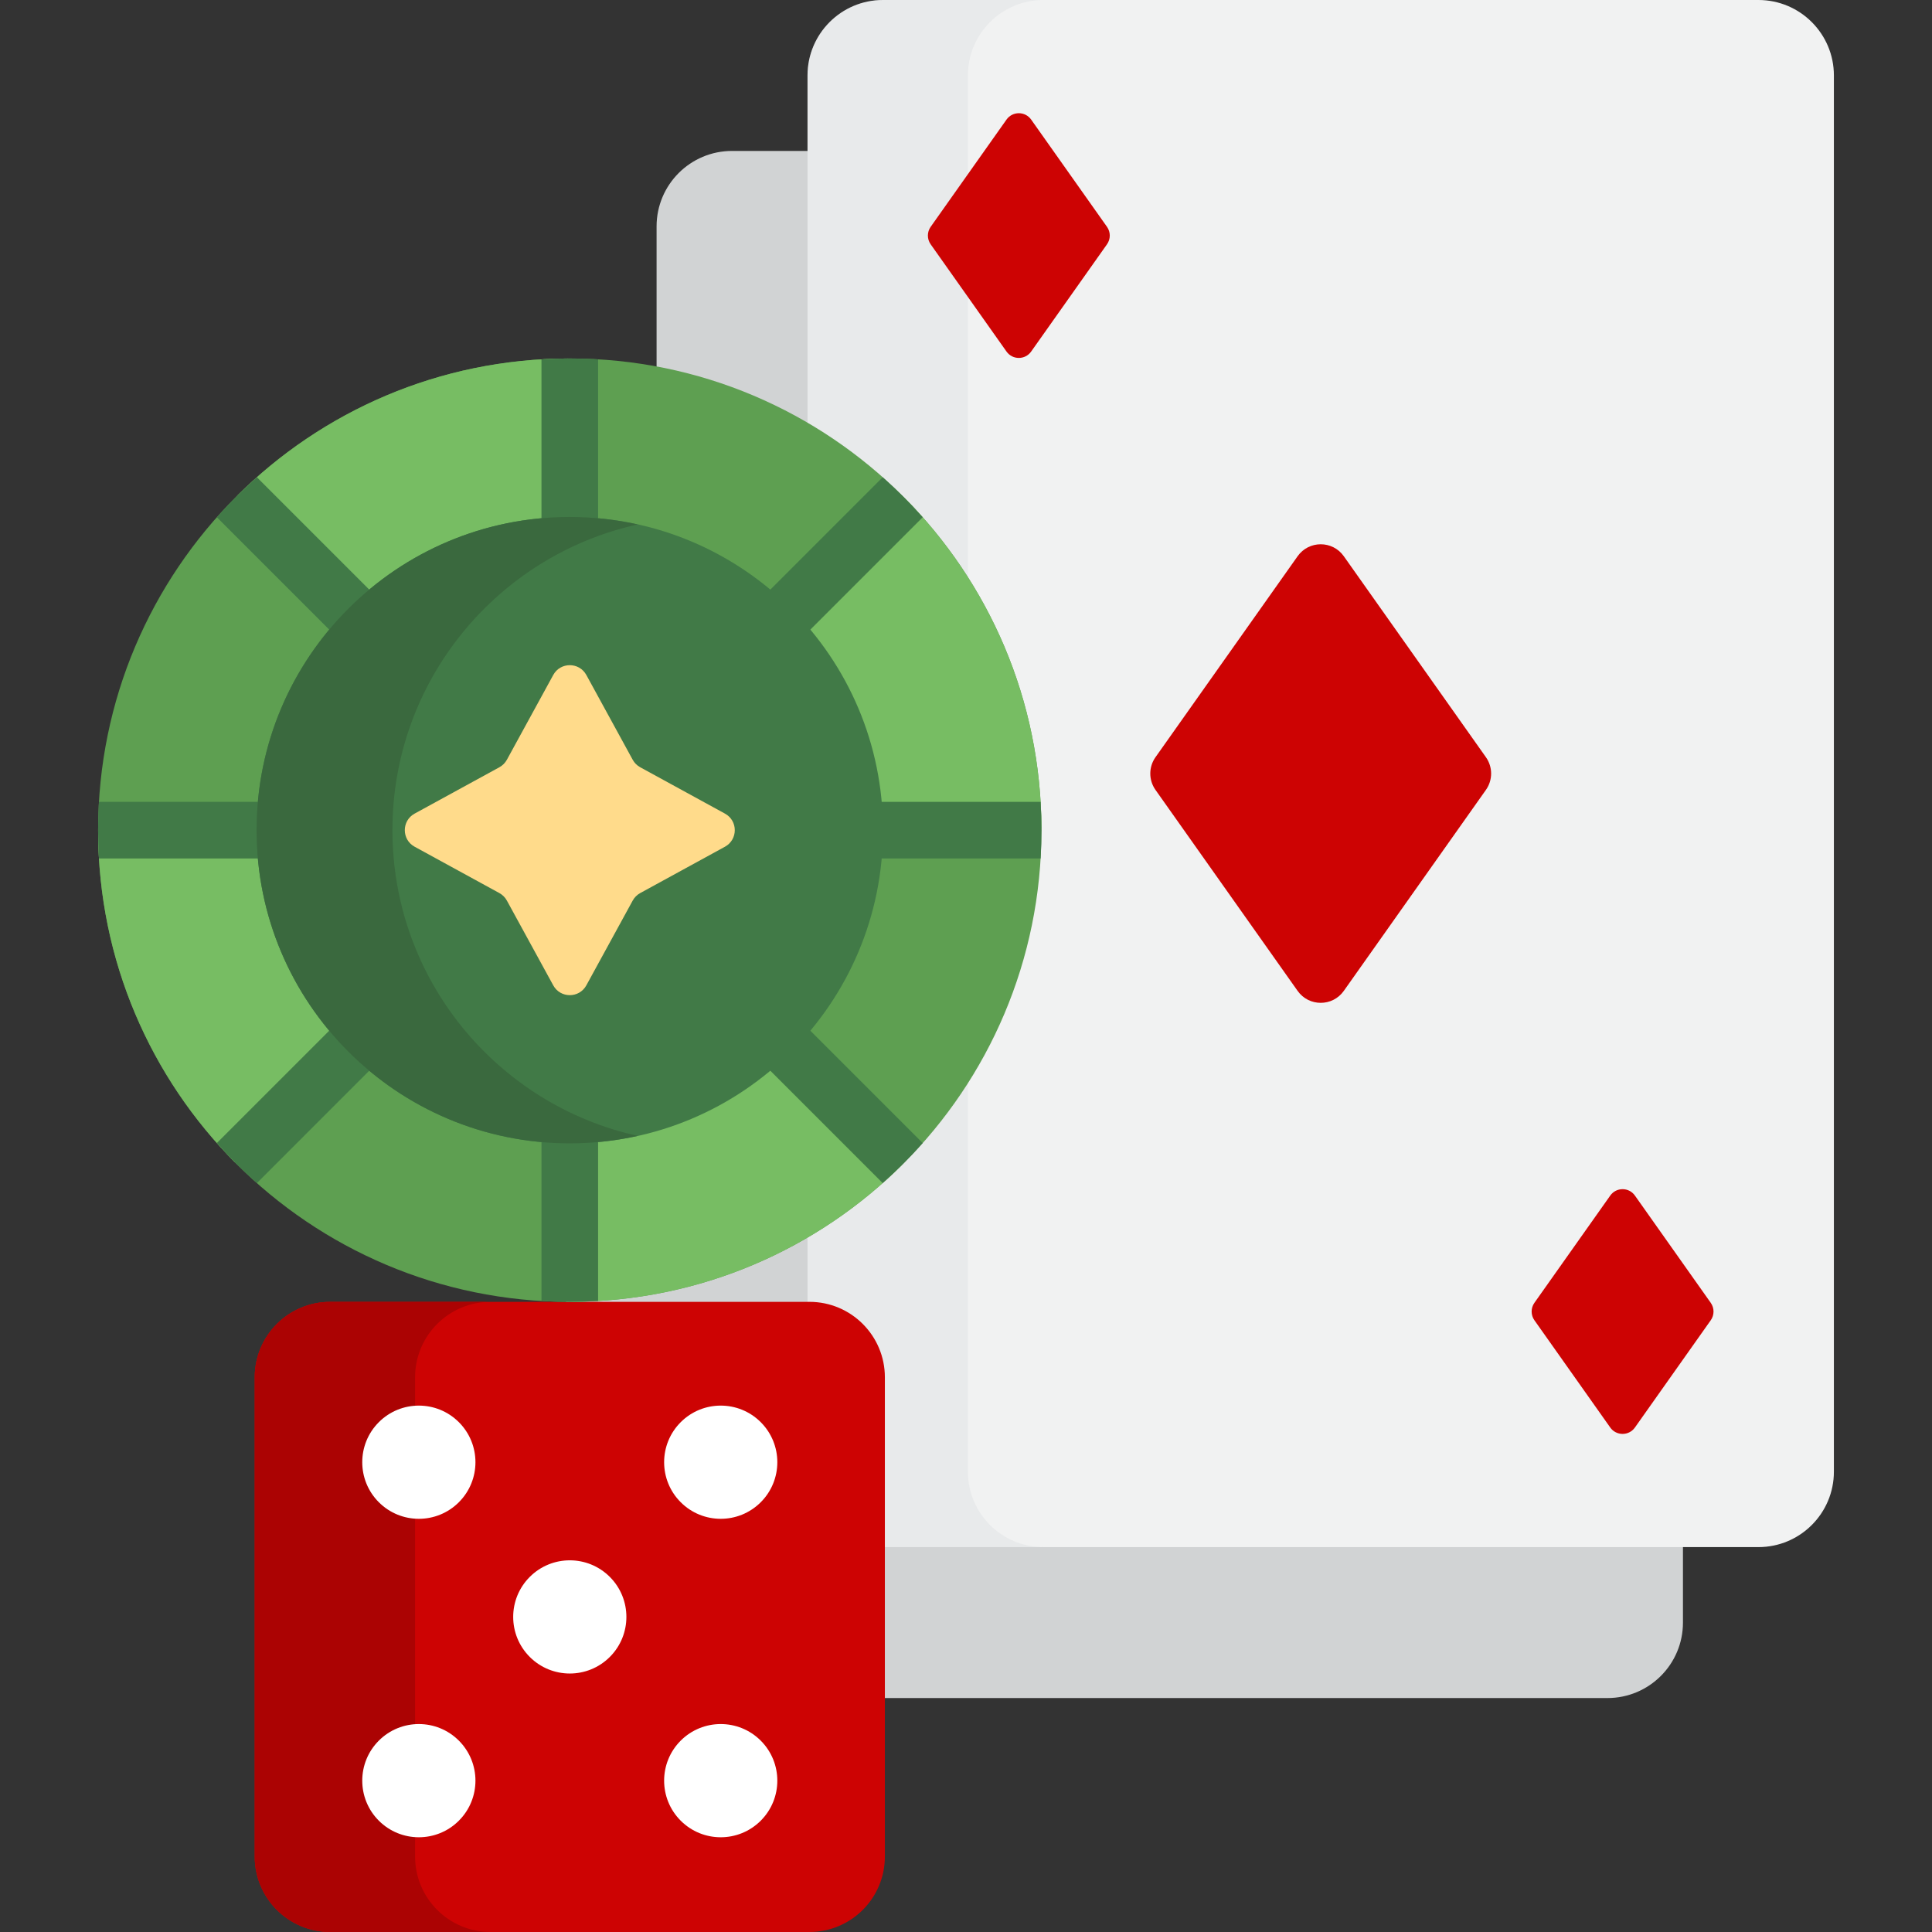
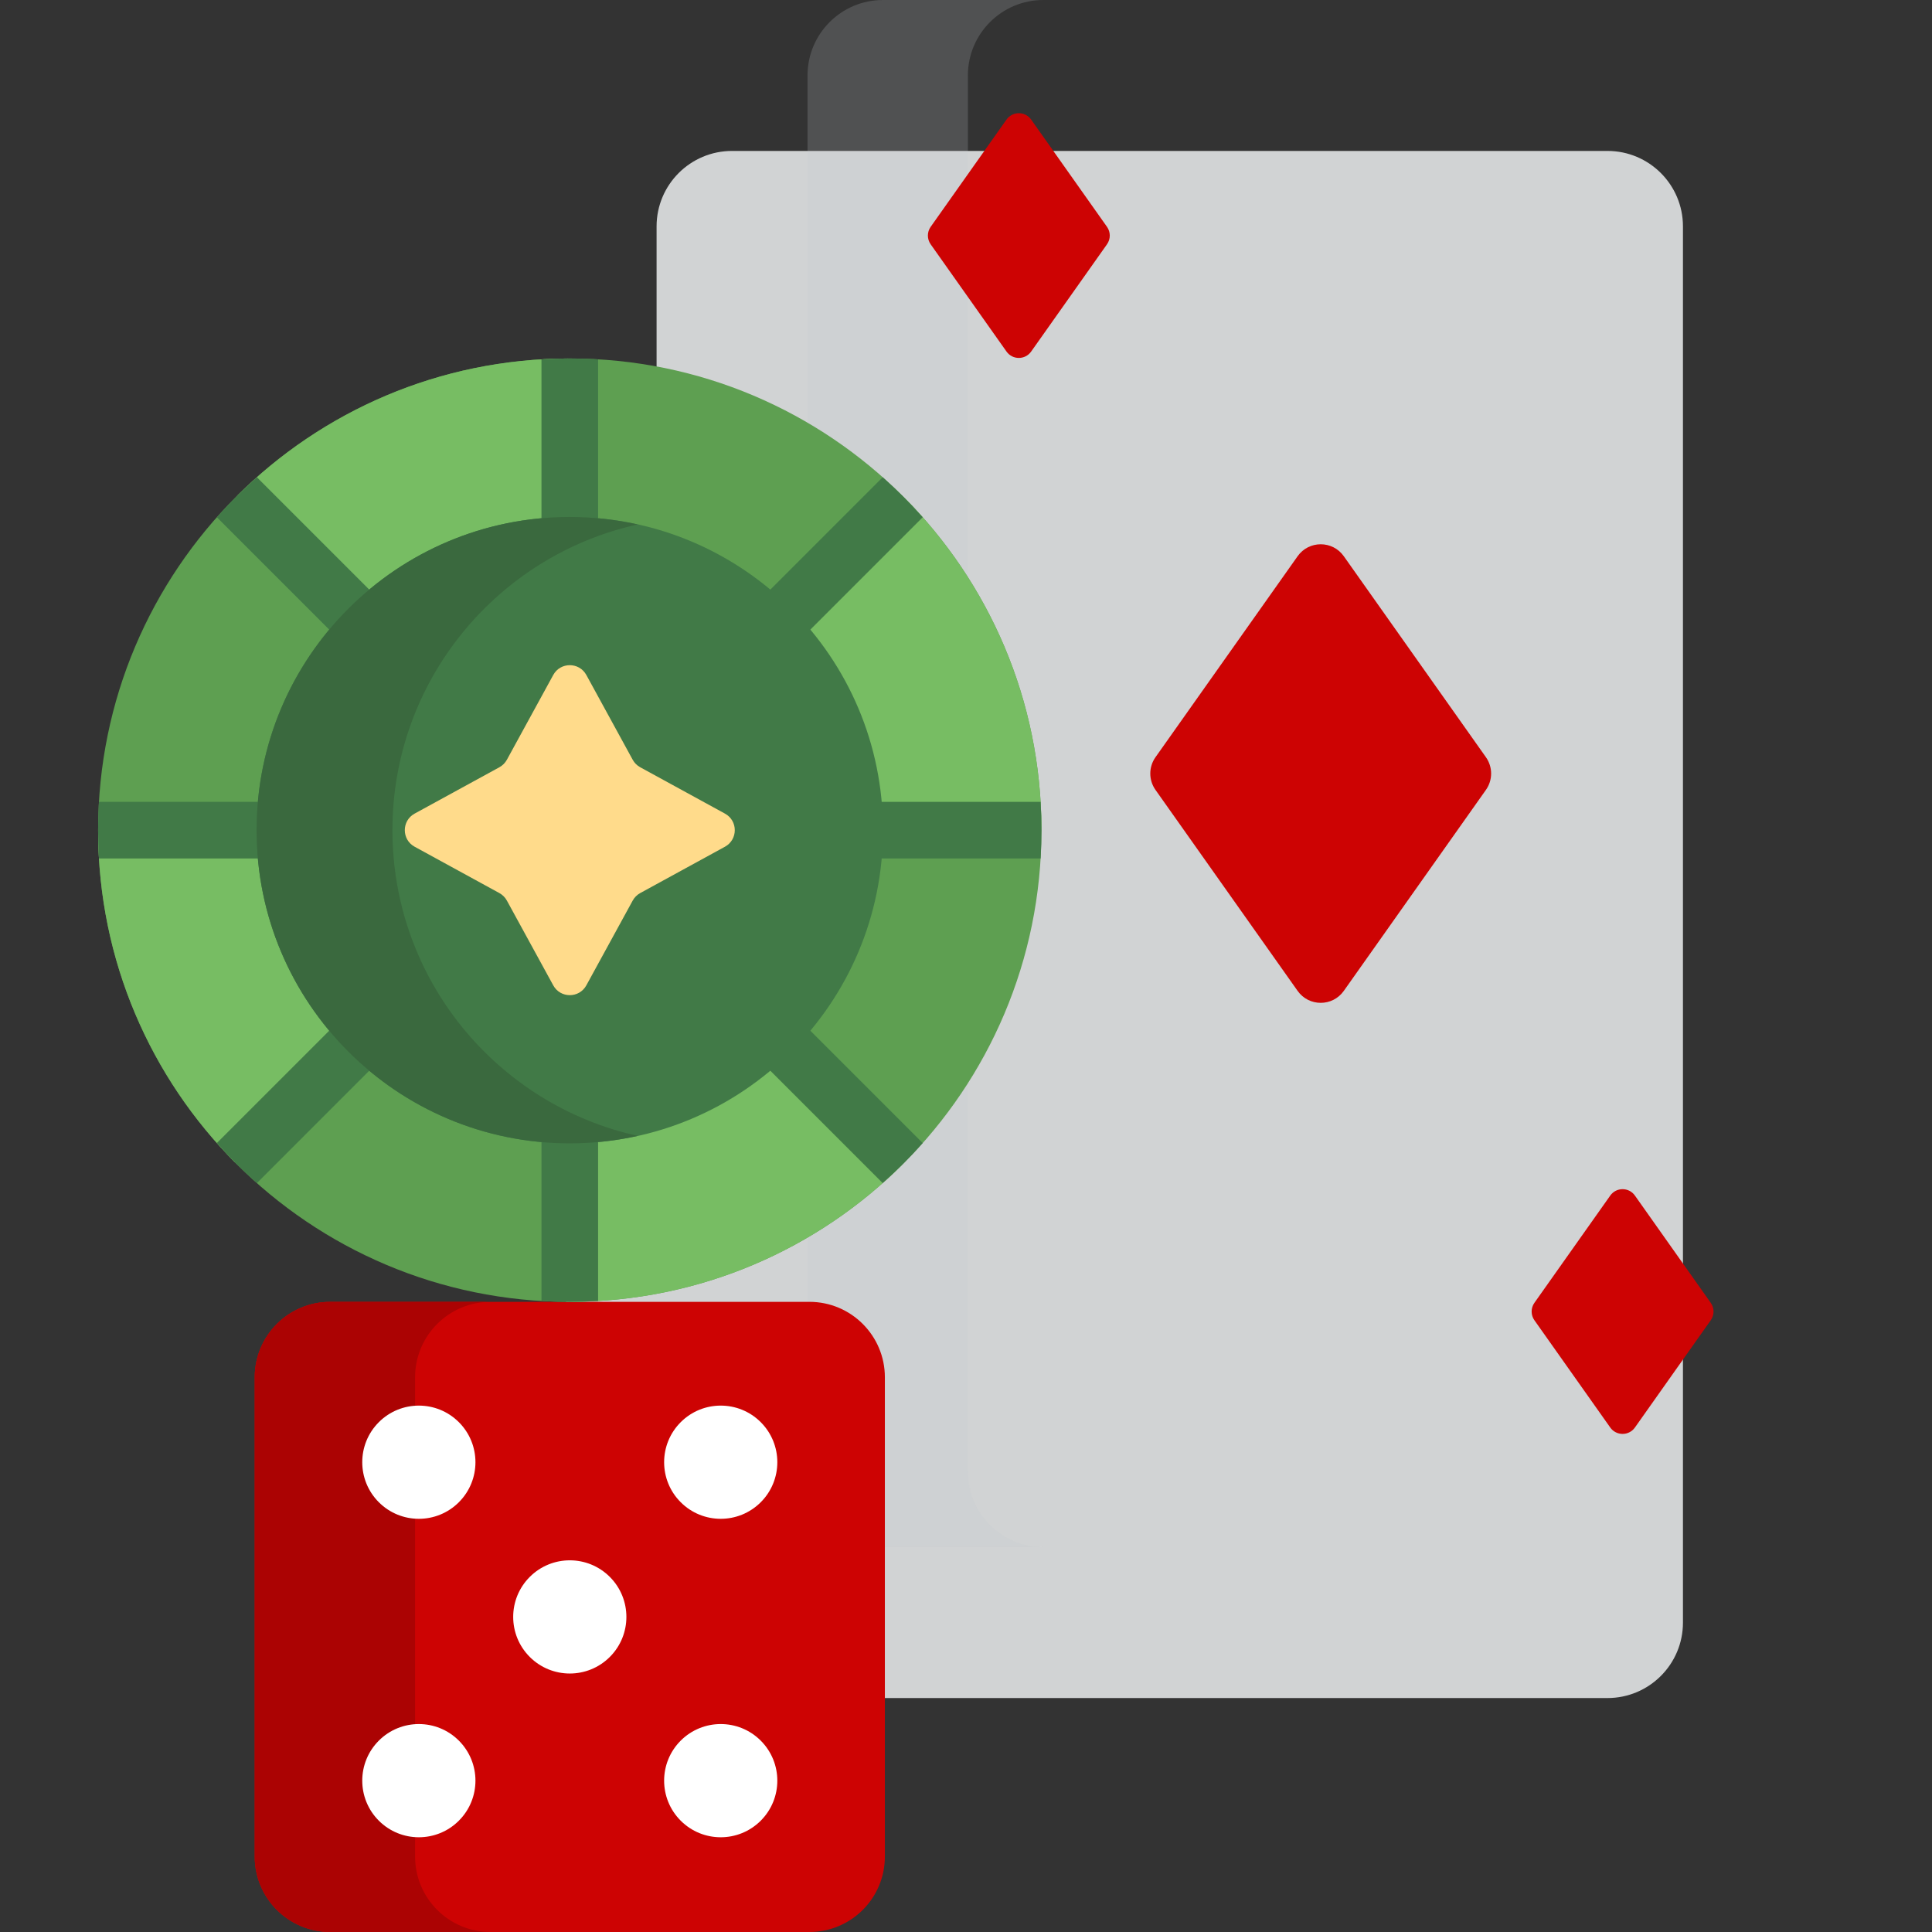
<svg xmlns="http://www.w3.org/2000/svg" width="200" height="200" viewBox="0 0 200 200" fill="none">
  <rect x="0" y="0" width="200" height="200" fill="#333333" stroke="none" />
  <path d="M174.219 23.438V167.969C174.219 172.284 170.721 175.781 166.406 175.781H75.781C71.466 175.781 67.969 172.284 67.969 167.969V144.531H58.594V125H67.969V23.438C67.969 19.123 71.466 15.625 75.781 15.625H166.406C170.721 15.625 174.219 19.123 174.219 23.438Z" fill="#D1D3D4" />
-   <path d="M182.031 160.156H91.406C87.091 160.156 83.594 156.659 83.594 152.344V7.812C83.594 3.498 87.091 0 91.406 0H182.031C186.346 0 189.844 3.498 189.844 7.812V152.344C189.844 156.659 186.346 160.156 182.031 160.156Z" fill="#F1F2F2" />
  <path opacity="0.2" d="M108.008 160.156H91.406C87.091 160.156 83.594 156.659 83.594 152.344V7.812C83.594 3.498 87.091 0 91.406 0H108.008C103.693 0 100.195 3.498 100.195 7.812V152.344C100.195 156.659 103.693 160.156 108.008 160.156Z" fill="#C7CCD1" />
  <path d="M114.597 23.483C114.979 24.024 114.979 24.747 114.597 25.288L106.745 36.392C106.122 37.273 104.816 37.273 104.193 36.392L96.341 25.288C95.959 24.747 95.959 24.024 96.341 23.483L104.193 12.379C104.816 11.499 106.122 11.499 106.745 12.379L114.597 23.483ZM139.11 57.58C137.943 55.93 135.495 55.93 134.329 57.58L119.615 78.387C118.899 79.401 118.899 80.755 119.615 81.768L134.329 102.576C135.495 104.226 137.943 104.226 139.11 102.576L153.823 81.768C154.54 80.755 154.54 79.401 153.823 78.387L139.11 57.58ZM177.097 134.868L169.245 123.764C168.622 122.883 167.316 122.883 166.693 123.764L158.841 134.868C158.459 135.409 158.459 136.132 158.841 136.672L166.693 147.777C167.316 148.657 168.622 148.657 169.245 147.777L177.097 136.672C177.479 136.132 177.479 135.409 177.097 134.868Z" fill="#CD0303" />
  <path d="M91.602 142.578V192.188C91.602 196.502 88.104 200 83.789 200H34.18C29.865 200 26.367 196.502 26.367 192.188V142.578C26.367 138.263 29.865 134.766 34.18 134.766H83.789C88.104 134.766 91.602 138.263 91.602 142.578Z" fill="#CD0303" />
  <path d="M50.781 200H34.18C29.865 200 26.367 196.502 26.367 192.188V142.578C26.367 138.263 29.865 134.766 34.18 134.766H50.781C46.466 134.766 42.969 138.263 42.969 142.578V192.188C42.969 196.502 46.466 200 50.781 200Z" fill="#AB0303" />
  <path d="M63.128 163.24C65.416 165.528 65.416 169.238 63.128 171.526C60.84 173.814 57.13 173.814 54.842 171.526C52.553 169.238 52.553 165.528 54.842 163.24C57.13 160.952 60.84 160.952 63.128 163.24ZM39.216 147.224C36.928 149.512 36.928 153.222 39.216 155.51C41.505 157.799 45.214 157.799 47.502 155.51C49.791 153.222 49.791 149.512 47.502 147.224C45.215 144.936 41.505 144.936 39.216 147.224ZM78.753 155.51C81.041 153.222 81.041 149.512 78.753 147.224C76.465 144.936 72.755 144.936 70.467 147.224C68.178 149.512 68.178 153.222 70.467 155.51C72.754 157.799 76.465 157.799 78.753 155.51ZM39.216 180.19C36.928 182.479 36.928 186.188 39.216 188.477C41.505 190.765 45.214 190.765 47.502 188.477C49.791 186.188 49.791 182.479 47.502 180.19C45.215 177.902 41.505 177.902 39.216 180.19ZM70.466 180.19C68.178 182.479 68.178 186.188 70.466 188.477C72.754 190.765 76.464 190.765 78.752 188.477C81.041 186.188 81.041 182.479 78.752 180.19C76.465 177.902 72.754 177.902 70.466 180.19Z" fill="white" />
  <path d="M58.984 37.109C85.952 37.109 107.812 58.97 107.812 85.938C107.812 112.905 85.952 134.766 58.984 134.766C32.017 134.766 10.156 112.905 10.156 85.938C10.156 58.97 32.017 37.109 58.984 37.109Z" fill="#5E9F51" />
  <path d="M10.158 86.132H58.513L24.321 120.324C15.608 111.542 10.21 99.468 10.158 86.132ZM93.647 51.55L59.456 85.742H107.81C107.757 72.406 102.36 60.332 93.647 51.55ZM59.179 134.763C72.515 134.711 84.589 129.313 93.371 120.6L59.179 86.409V134.763ZM58.789 85.466V37.111C45.453 37.164 33.379 42.561 24.597 51.274L58.789 85.466Z" fill="#77BD63" />
  <path d="M107.723 88.867H66.057L95.518 118.328C94.221 119.79 92.838 121.174 91.375 122.471L61.914 93.01V134.676C60.944 134.733 59.968 134.766 58.984 134.766C58 134.766 57.024 134.733 56.055 134.676V93.01L26.593 122.471C25.131 121.174 23.748 119.79 22.45 118.328L51.912 88.867H10.246C10.189 87.898 10.156 86.921 10.156 85.938C10.156 84.954 10.189 83.977 10.246 83.008H51.911L22.45 53.547C23.747 52.085 25.131 50.701 26.593 49.404L56.054 78.865V37.199C57.024 37.142 58 37.109 58.984 37.109C59.968 37.109 60.944 37.142 61.914 37.199V78.865L91.375 49.404C92.837 50.701 94.221 52.084 95.518 53.547L66.057 83.007H107.723C107.78 83.977 107.812 84.953 107.812 85.937C107.812 86.921 107.78 87.898 107.723 88.867Z" fill="#417A47" />
  <path d="M58.984 53.516C76.891 53.516 91.406 68.031 91.406 85.938C91.406 103.844 76.891 118.359 58.984 118.359C41.078 118.359 26.562 103.844 26.562 85.938C26.562 68.031 41.078 53.516 58.984 53.516Z" fill="#417A47" />
  <path d="M66.016 117.586C63.751 118.087 61.4 118.359 58.984 118.359C41.078 118.359 26.562 103.844 26.562 85.938C26.562 68.031 41.078 53.516 58.984 53.516C61.4 53.516 63.751 53.788 66.016 54.289C51.492 57.502 40.625 70.447 40.625 85.938C40.625 101.428 51.492 114.373 66.016 117.586Z" fill="#3A693E" />
  <path d="M60.698 69.875L65.497 78.65C65.676 78.977 65.946 79.247 66.274 79.426L75.048 84.225C76.403 84.966 76.403 86.911 75.048 87.652L66.274 92.451C65.946 92.63 65.676 92.9 65.497 93.228L60.698 102.002C59.957 103.357 58.012 103.357 57.271 102.002L52.472 93.228C52.293 92.9 52.023 92.63 51.696 92.451L42.921 87.652C41.567 86.911 41.567 84.966 42.921 84.225L51.696 79.426C52.023 79.247 52.293 78.977 52.472 78.65L57.271 69.875C58.012 68.521 59.957 68.521 60.698 69.875Z" fill="#FFDB8B" />
</svg>